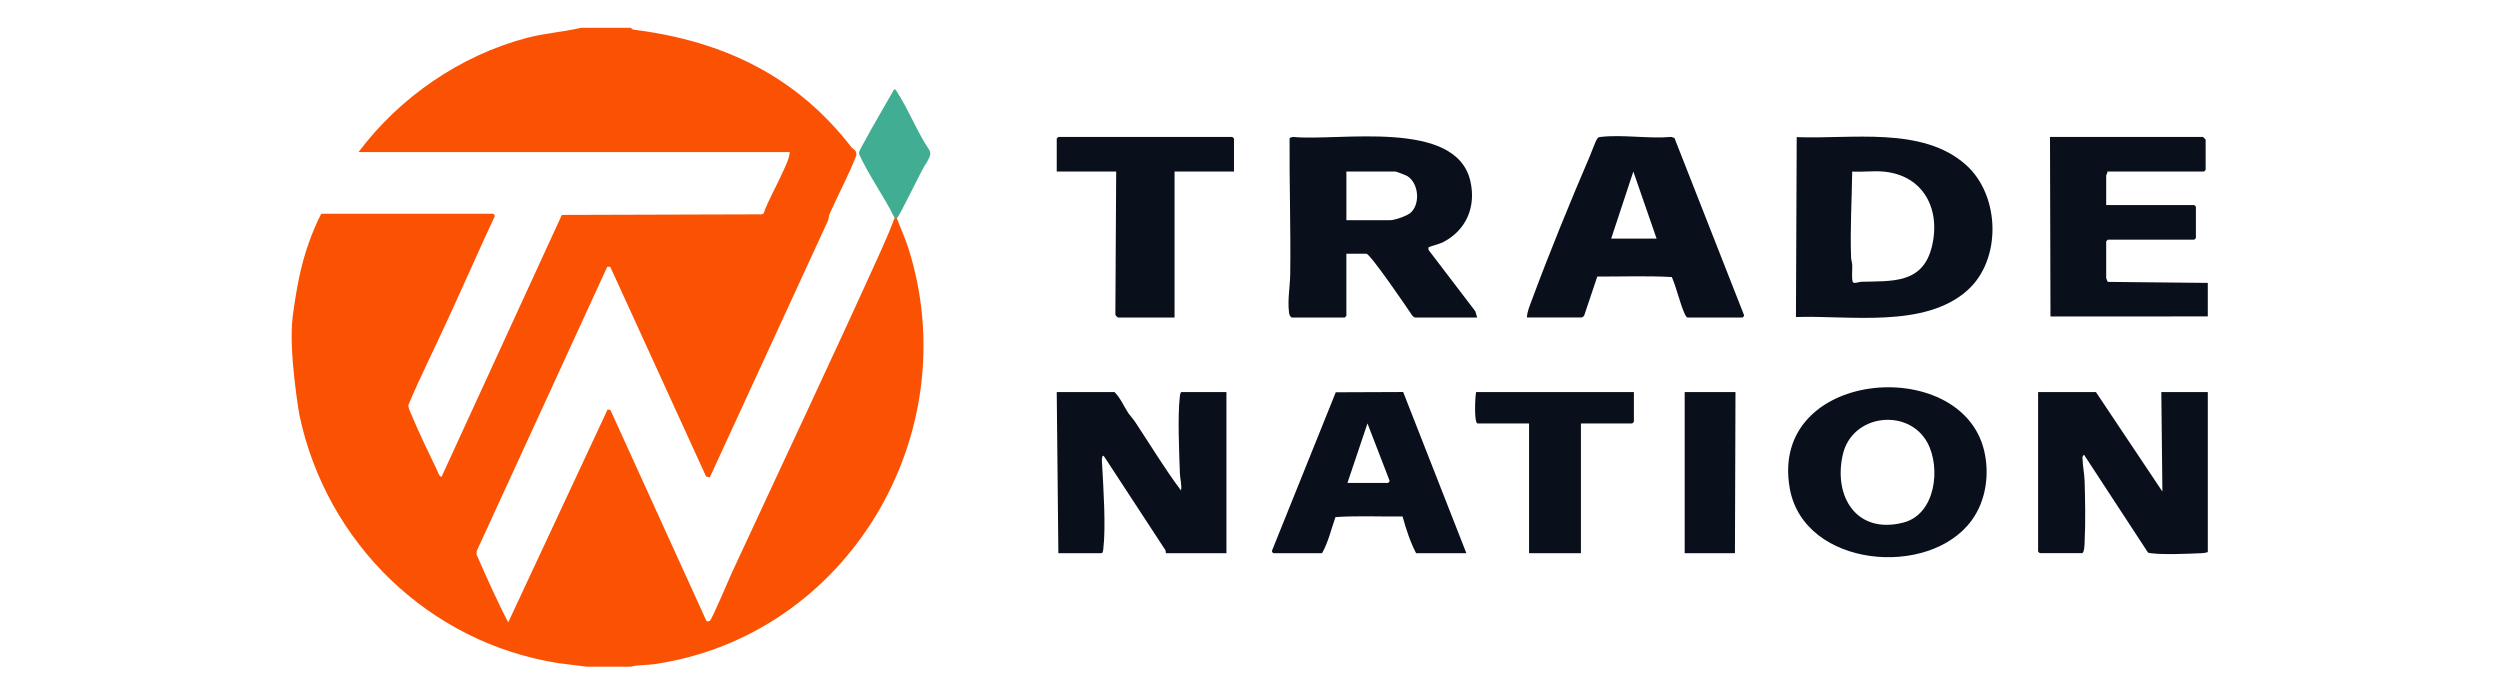
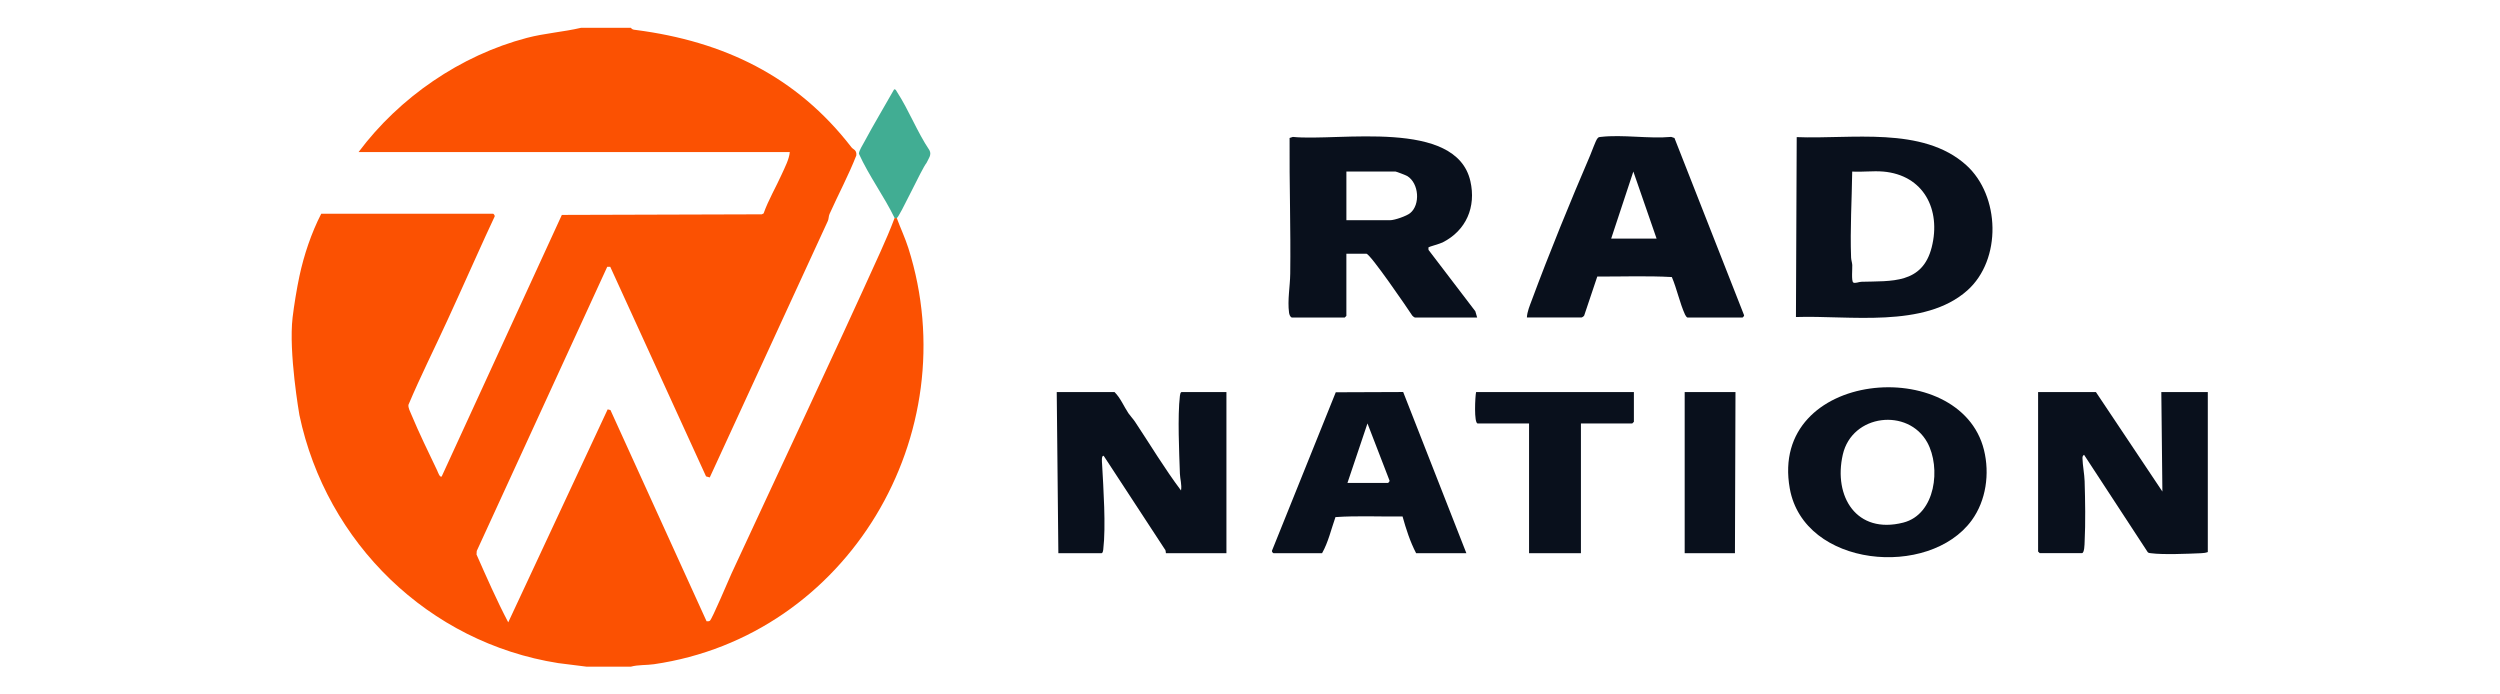
<svg xmlns="http://www.w3.org/2000/svg" width="180" height="50" viewBox="0 0 180 50" fill="none">
  <path d="M45.425 2C45.506 2.137 45.637 2.139 45.774 2.156C52.109 2.979 57.354 5.486 61.302 10.602C61.44 10.781 61.689 10.782 61.657 11.187C61.094 12.631 60.357 13.998 59.726 15.41C59.656 15.569 59.676 15.752 59.604 15.911L51.102 34.377L50.835 34.299L43.938 19.21H43.721L34.326 39.669L34.31 39.925C35.036 41.565 35.759 43.217 36.593 44.809L43.752 29.474L43.952 29.523L50.873 44.731C50.958 44.737 51.031 44.744 51.108 44.695C51.266 44.596 52.47 41.723 52.669 41.292C56.225 33.615 59.905 25.838 63.393 18.128C63.753 17.334 64.108 16.505 64.411 15.698C64.459 15.689 64.532 15.712 64.567 15.698C64.834 16.423 65.166 17.123 65.401 17.861C69.657 31.268 61.031 45.801 47.077 47.825C46.547 47.902 45.94 47.856 45.424 48H42.234L40.194 47.744C30.863 46.273 23.497 39.086 21.557 29.881C21.557 29.881 20.77 25.371 21.067 22.859C21.169 21.995 21.372 20.755 21.558 19.886C21.882 18.366 22.42 16.766 23.13 15.387H35.502C35.534 15.387 35.638 15.512 35.62 15.578C34.737 17.45 33.906 19.355 33.044 21.24C32.78 21.817 32.487 22.462 32.21 23.069C31.282 25.097 30.276 27.09 29.408 29.147C29.381 29.365 29.526 29.628 29.614 29.839C30.161 31.156 30.863 32.589 31.482 33.887C31.52 33.968 31.671 34.424 31.805 34.301L40.453 15.474L54.848 15.431L54.978 15.368C55.33 14.382 55.87 13.475 56.297 12.524C56.515 12.038 56.821 11.462 56.864 10.951H25.815C28.753 7.016 33.157 3.982 37.942 2.726C39.222 2.39 40.56 2.302 41.845 2H45.425Z" fill="#FB5102" />
  <path d="M64.569 15.699C64.534 15.713 64.46 15.69 64.413 15.699C63.649 14.12 62.562 12.667 61.841 11.068C61.841 10.856 62.121 10.421 62.233 10.211C62.914 8.939 63.667 7.694 64.375 6.437C64.496 6.408 64.535 6.54 64.584 6.616C65.45 7.951 66.031 9.491 66.92 10.817C67.102 11.151 66.841 11.434 66.709 11.731C66.356 12.158 64.777 15.615 64.568 15.7L64.569 15.699Z" fill="#41AD93" />
-   <path d="M158.961 22.782L147.634 22.787L147.6 9.861H158.611C158.625 9.861 158.806 10.042 158.806 10.056V12.235C158.806 12.244 158.697 12.352 158.689 12.352H151.724C151.767 12.452 151.646 12.582 151.646 12.624V14.765H157.988C157.997 14.765 158.105 14.873 158.105 14.882V17.139C158.105 17.148 157.997 17.256 157.988 17.256H151.763C151.754 17.256 151.646 17.364 151.646 17.372V20.019C151.646 20.04 151.739 20.287 151.772 20.296L158.961 20.369V22.782Z" fill="#09101C" />
  <path d="M93.01 22.86C92.89 22.826 92.827 22.631 92.812 22.514C92.69 21.611 92.886 20.61 92.897 19.712C92.939 16.448 92.827 13.183 92.85 9.935L93.084 9.858C96.385 10.19 104.832 8.523 105.866 13.038C106.291 14.899 105.57 16.59 103.869 17.454C103.662 17.559 102.891 17.763 102.856 17.805C102.835 17.831 102.856 17.938 102.854 17.994L106.224 22.412L106.355 22.861H101.88C101.839 22.861 101.72 22.77 101.684 22.724C101.34 22.196 98.656 18.268 98.379 18.268H96.939V22.744C96.939 22.753 96.831 22.861 96.822 22.861H93.009L93.01 22.86ZM96.94 15.855H100.092C100.413 15.855 101.269 15.556 101.529 15.346C102.279 14.739 102.168 13.195 101.324 12.676C101.23 12.618 100.532 12.352 100.481 12.352H96.94V15.855Z" fill="#09101C" />
  <path d="M121.492 22.86C121.43 22.842 121.35 22.711 121.319 22.643C120.945 21.827 120.734 20.789 120.373 19.948C118.607 19.848 116.788 19.919 115.004 19.912L114.06 22.722C114.037 22.775 113.901 22.859 113.866 22.859H109.936C109.956 22.439 110.14 22.015 110.288 21.616C111.552 18.208 113.055 14.532 114.491 11.187C114.602 10.927 114.885 10.135 115.002 9.986C115.096 9.865 115.118 9.874 115.262 9.857C116.823 9.675 118.73 10.005 120.329 9.857L120.561 9.936L125.567 22.679C125.608 22.74 125.481 22.86 125.462 22.86H121.493H121.492ZM119.274 17.178L117.601 12.351L116.005 17.178H119.274H119.274Z" fill="#09101C" />
-   <path d="M88.848 12.352H84.568V22.86H80.482C80.461 22.86 80.317 22.711 80.306 22.656L80.365 12.352H76.085V9.978C76.085 9.97 76.193 9.861 76.202 9.861H88.73C88.739 9.861 88.847 9.97 88.847 9.978V12.352H88.848Z" fill="#09101C" />
  <path d="M129.363 9.872C133.24 10.038 138.427 9.058 141.567 11.887C144.016 14.093 144.136 18.697 141.645 20.913C138.553 23.663 133.12 22.693 129.308 22.826L129.363 9.873V9.872ZM135.577 12.352C134.865 12.291 134.079 12.396 133.359 12.352C133.332 14.406 133.202 16.48 133.278 18.543C133.285 18.727 133.352 18.897 133.363 19.082C133.377 19.324 133.289 20.233 133.433 20.337C133.556 20.426 133.839 20.293 134.018 20.288C136.179 20.224 138.412 20.458 139.083 17.804C139.772 15.077 138.496 12.599 135.577 12.351V12.352Z" fill="#09101C" />
  <path d="M158.961 39.75C158.798 39.809 158.633 39.824 158.459 39.832C157.531 39.872 155.733 39.95 154.873 39.832C154.787 39.82 154.703 39.825 154.637 39.756L150.052 32.745C149.949 32.819 149.935 32.884 149.939 33.006C149.951 33.509 150.079 34.145 150.093 34.648C150.134 36.026 150.163 37.645 150.093 39.014C150.086 39.173 150.084 39.827 149.895 39.827H146.86C146.852 39.827 146.743 39.719 146.743 39.711V28.23H150.907L155.692 35.391L155.615 28.23H158.962V39.75H158.961Z" fill="#09101C" />
  <path d="M80.249 28.231C80.685 28.668 80.915 29.257 81.248 29.756C81.355 29.916 81.594 30.173 81.712 30.352C82.812 32.007 83.841 33.729 85.033 35.314C85.104 34.908 84.966 34.491 84.953 34.111C84.9 32.56 84.779 29.969 84.953 28.5C84.962 28.421 84.989 28.231 85.074 28.231H88.303V39.829H83.945C83.931 39.829 83.947 39.606 83.872 39.555L79.469 32.823C79.281 32.765 79.344 33.302 79.35 33.41C79.445 35.152 79.633 37.876 79.435 39.559C79.426 39.638 79.399 39.828 79.315 39.828H76.202L76.085 28.231H80.249Z" fill="#09101C" />
  <path d="M141.965 37.461C138.903 41.665 129.889 40.866 128.865 35.177C127.324 26.605 141.142 25.471 142.847 32.4C143.266 34.102 143.001 36.038 141.965 37.461ZM138.764 31.855C137.384 29.353 133.351 29.804 132.682 32.729C131.99 35.755 133.673 38.485 137.034 37.628C139.384 37.028 139.753 33.65 138.764 31.855Z" fill="#09101C" />
  <path d="M91.688 39.828C91.647 39.817 91.556 39.713 91.583 39.65L96.175 28.244L101.029 28.225L105.578 39.828H101.96C101.527 39.001 101.231 38.075 100.984 37.185C99.38 37.208 97.738 37.121 96.154 37.231C95.847 38.096 95.64 39.031 95.19 39.829H91.688V39.828ZM97.018 34.769H99.936C99.956 34.769 100.082 34.649 100.041 34.588L98.458 30.487L97.017 34.769H97.018Z" fill="#09101C" />
  <path d="M117.64 28.231V30.371C117.64 30.38 117.532 30.488 117.523 30.488H113.827V39.828H110.092V30.488H106.395C106.112 30.488 106.211 28.526 106.278 28.231H117.64Z" fill="#09101C" />
  <path d="M124.955 28.231L124.916 39.828H121.297V28.231H124.955Z" fill="#09101C" />
</svg>